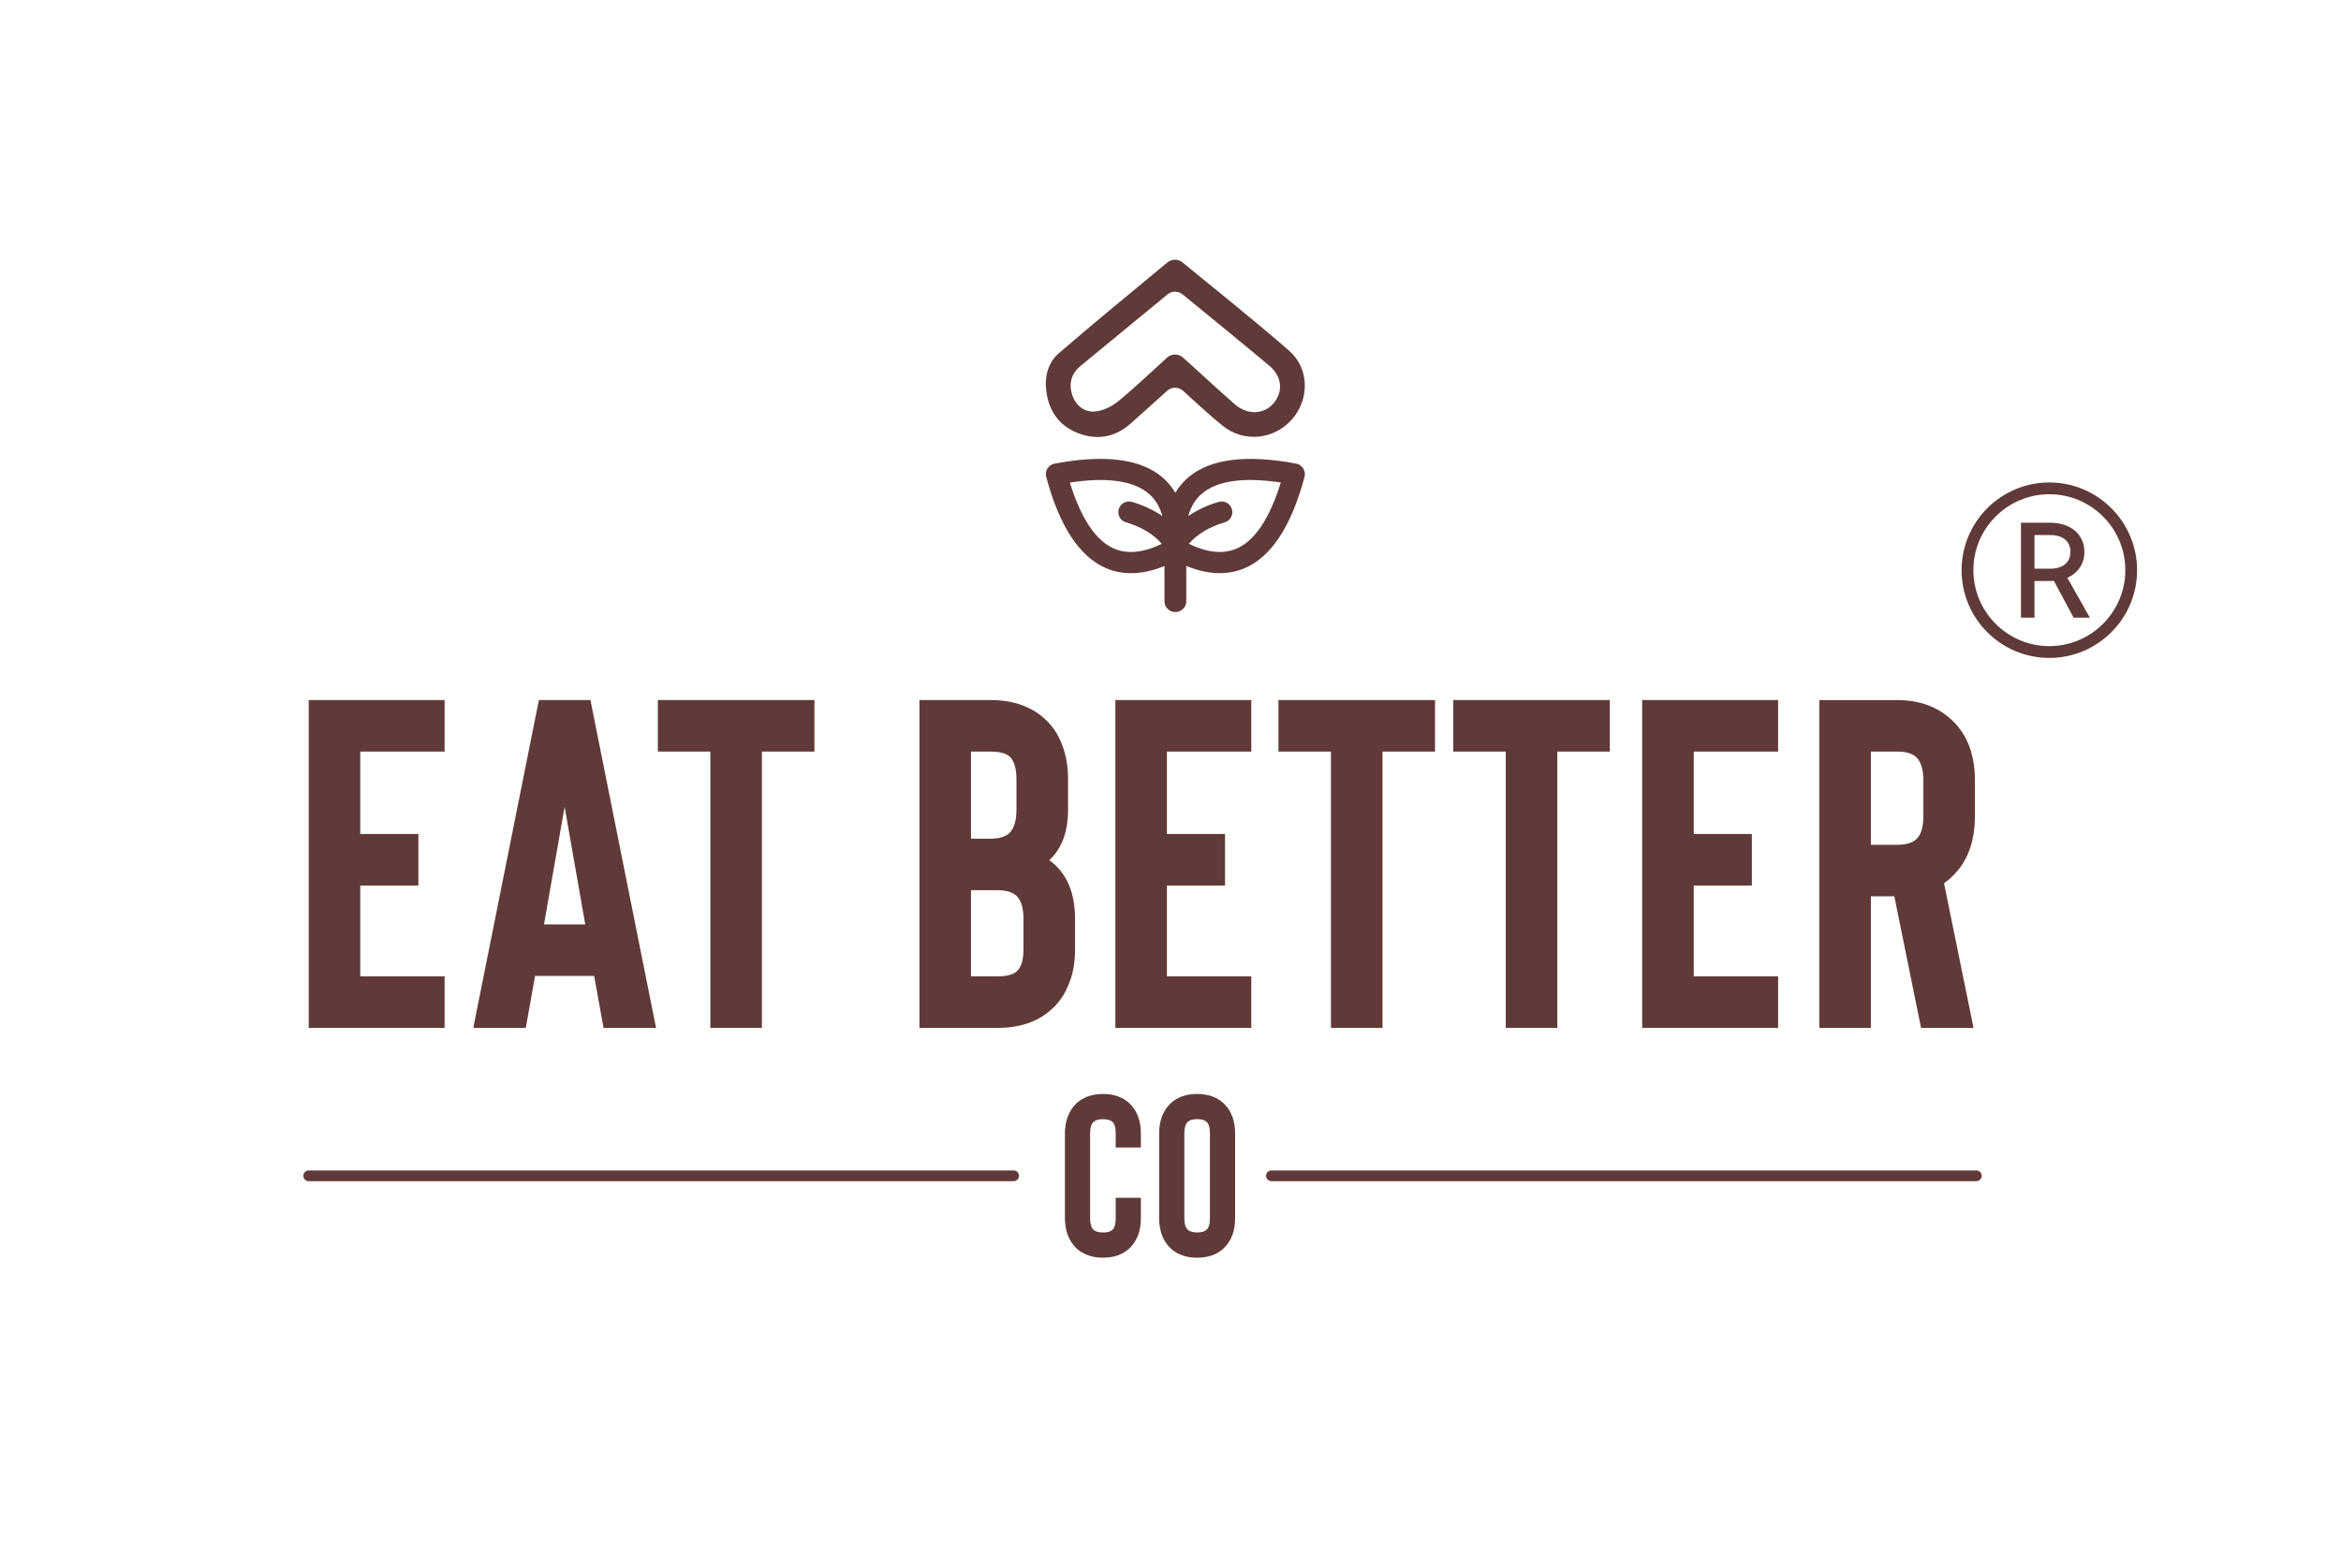
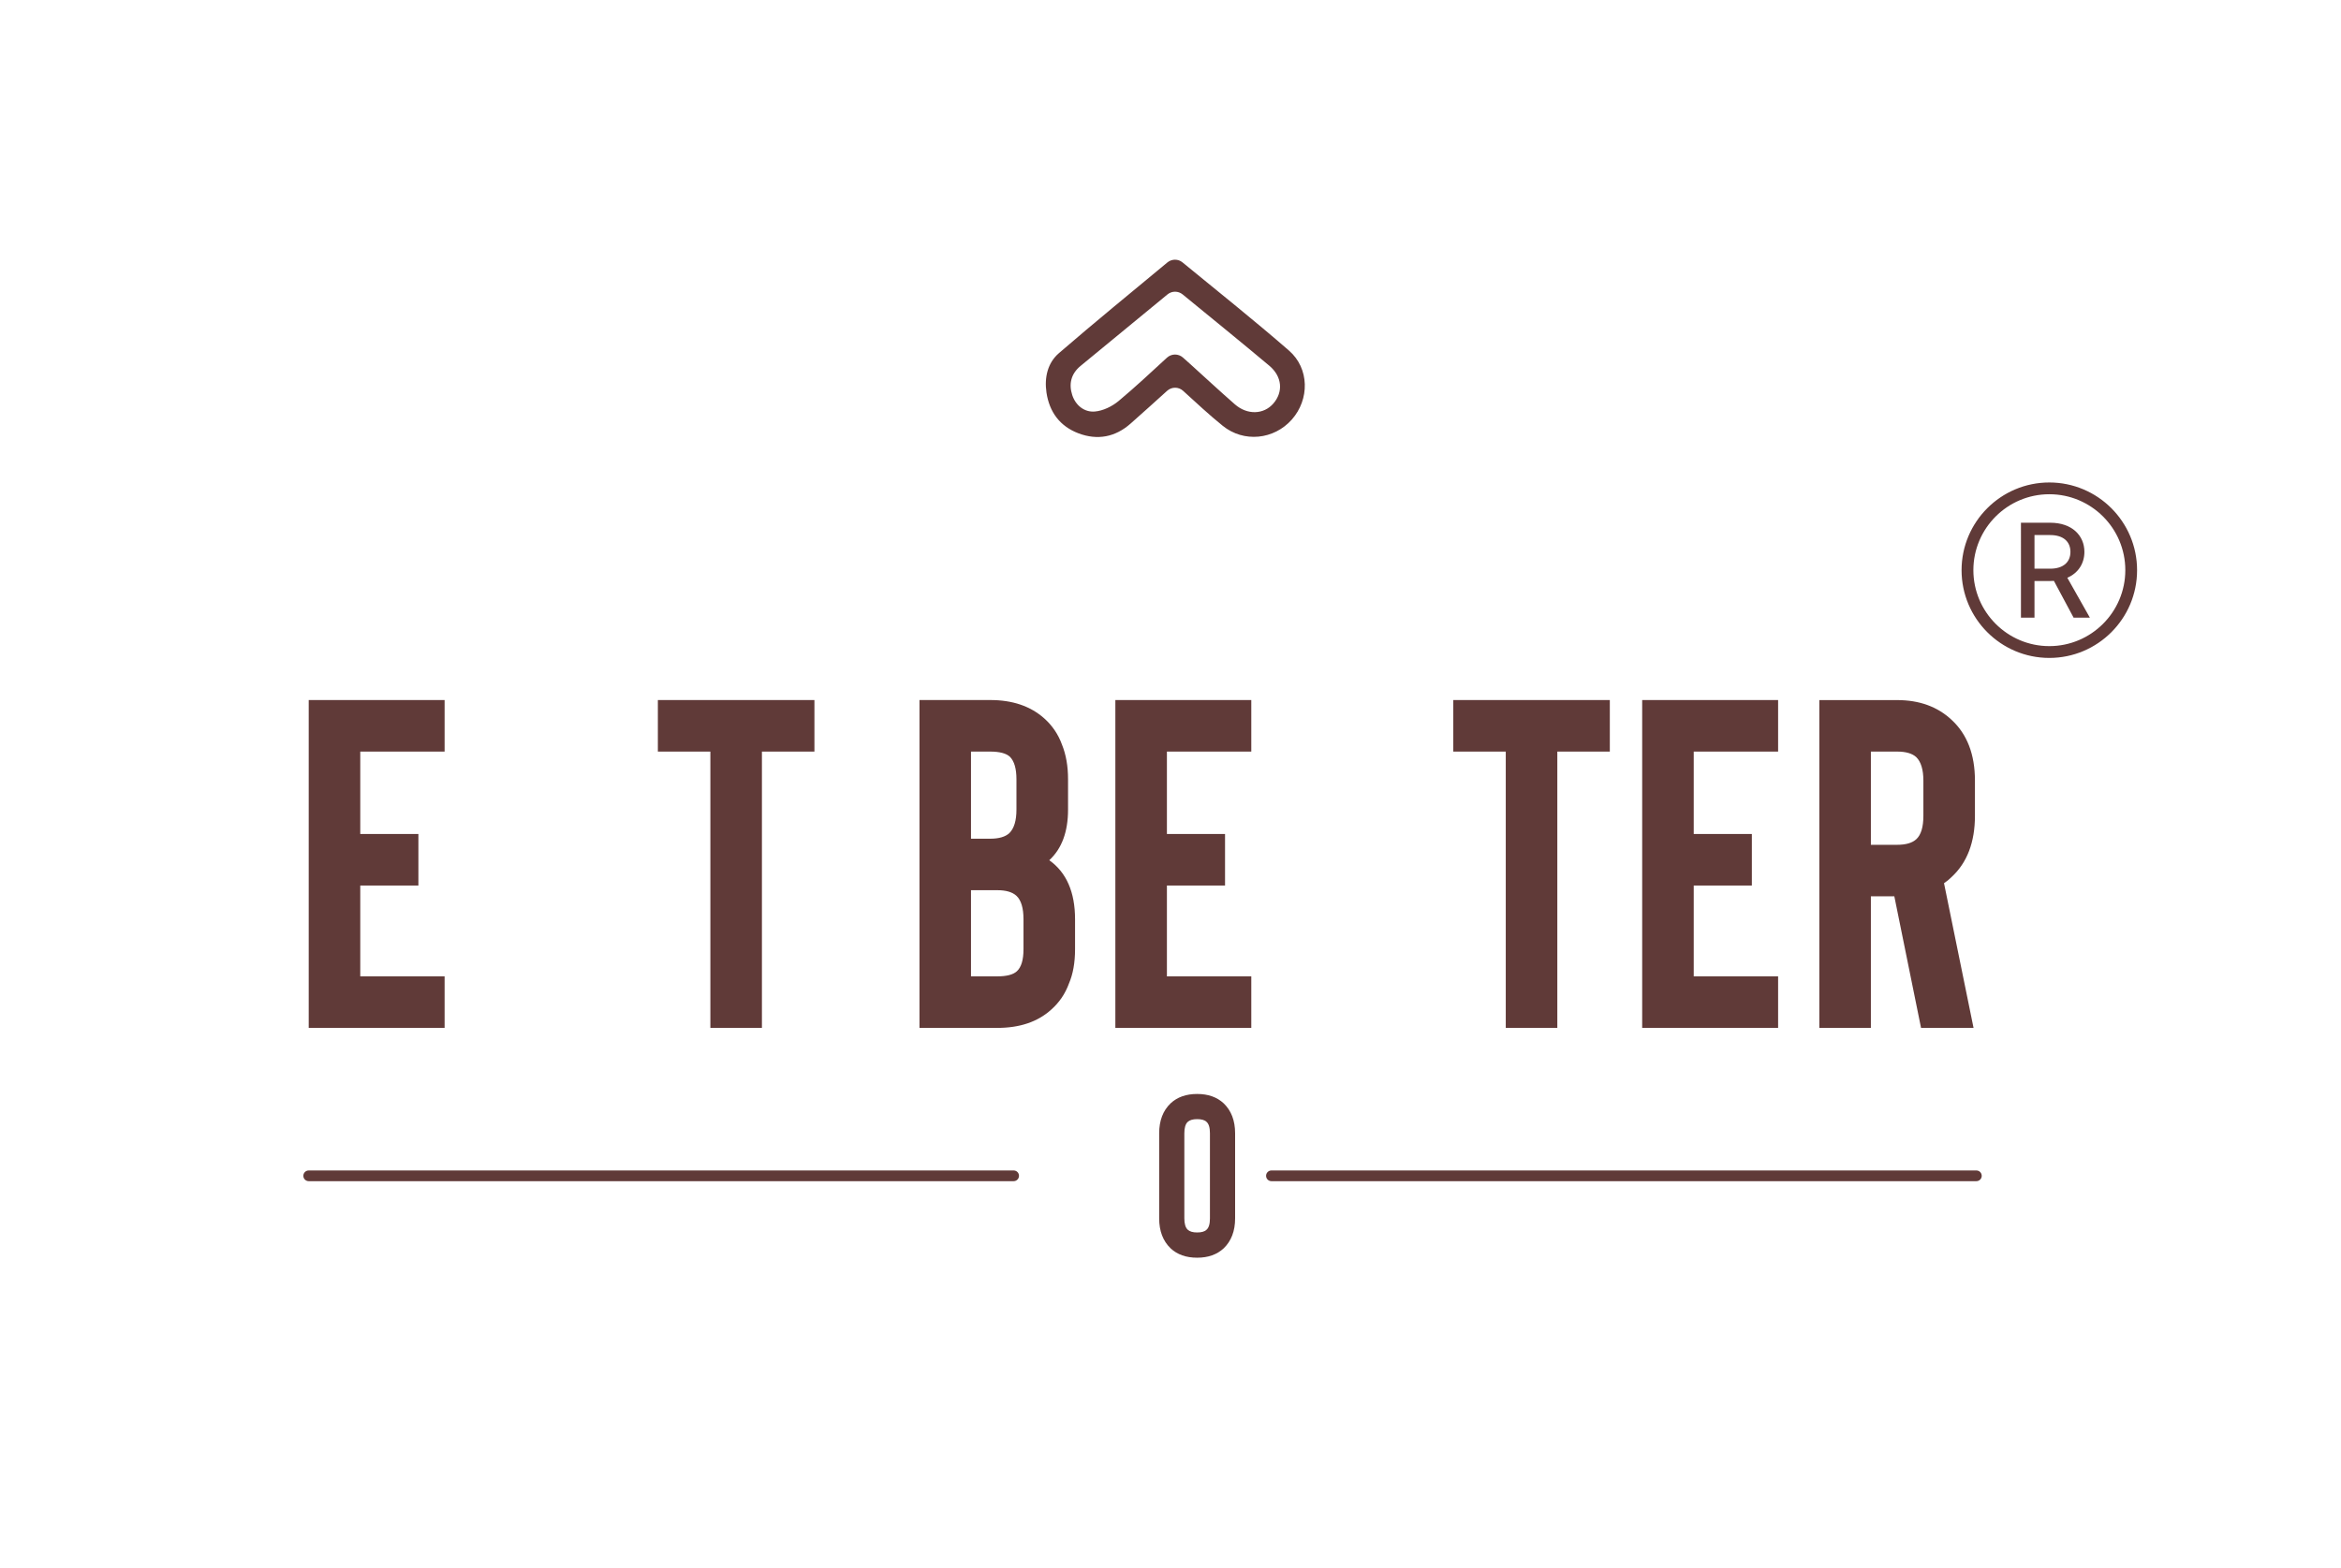
<svg xmlns="http://www.w3.org/2000/svg" xml:space="preserve" style="enable-background:new 0 0 541.28 362.55;" viewBox="0 0 541.28 362.55" y="0px" x="0px" id="Layer_1" version="1.1">
  <style type="text/css">
	.st0{fill:#FFFFFF;}
	.st1{fill:#603A38;}
	.st2{fill:#EB7B2C;}
</style>
  <g>
    <g>
      <g>
        <g>
          <g>
            <polygon points="102.8,225.82 83.3,225.82 83.3,204.81 96.74,204.81 96.74,192.89 83.3,192.89 83.3,173.83        102.8,173.83 102.8,161.91 71.38,161.91 71.38,237.74 102.8,237.74" class="st1" />
          </g>
          <g>
-             <path d="M123.72,225.72h13.66l2.17,12.02h12.14l-15.17-75.83h-11.92l-15.17,75.83h12.14L123.72,225.72z        M130.55,186.61l4.77,27.19h-9.54L130.55,186.61z" class="st1" />
-           </g>
+             </g>
          <g>
            <polygon points="164.25,237.74 176.17,237.74 176.17,173.83 188.31,173.83 188.31,161.91 152.11,161.91        152.11,173.83 164.25,173.83" class="st1" />
          </g>
          <g>
            <path d="M248.57,219.54v-6.93c0-6.28-1.99-10.83-5.96-13.65c2.89-2.67,4.34-6.57,4.34-11.7v-7.04       c0-3.03-0.47-5.7-1.41-8.02c-0.87-2.38-2.24-4.4-4.12-6.07c-3.18-2.82-7.33-4.22-12.46-4.22h-16.36v75.83h17.99       c5.2,0,9.36-1.41,12.46-4.22c1.88-1.66,3.25-3.68,4.12-6.07C248.1,225.28,248.57,222.65,248.57,219.54z M224.51,173.83h4.44       c2.17,0,3.68,0.4,4.55,1.19c1.01,1.01,1.52,2.75,1.52,5.2v7.04c0,2.53-0.54,4.33-1.63,5.42c-0.94,0.87-2.42,1.3-4.44,1.3h-4.44       V173.83z M236.65,219.54c0,2.46-0.51,4.15-1.52,5.09c-0.87,0.8-2.38,1.19-4.55,1.19h-6.07v-19.93h6.07       c2.02,0,3.5,0.43,4.44,1.3c1.08,1.01,1.63,2.82,1.63,5.42V219.54z" class="st1" />
          </g>
          <g>
            <polygon points="257.89,237.74 289.32,237.74 289.32,225.82 269.81,225.82 269.81,204.81 283.25,204.81        283.25,192.89 269.81,192.89 269.81,173.83 289.32,173.83 289.32,161.91 257.89,161.91" class="st1" />
          </g>
          <g>
-             <polygon points="319.66,237.74 319.66,173.83 331.8,173.83 331.8,161.91 295.6,161.91 295.6,173.83 307.74,173.83        307.74,237.74" class="st1" />
-           </g>
+             </g>
          <g>
            <polygon points="348.16,237.74 360.08,237.74 360.08,173.83 372.22,173.83 372.22,161.91 336.02,161.91        336.02,173.83 348.16,173.83" class="st1" />
          </g>
          <g>
            <polygon points="411.13,225.82 391.62,225.82 391.62,204.81 405.06,204.81 405.06,192.89 391.62,192.89        391.62,173.83 411.13,173.83 411.13,161.91 379.7,161.91 379.7,237.74 411.13,237.74" class="st1" />
          </g>
          <g>
            <path d="M432.58,207.3H438l6.18,30.44h12.14l-6.83-33.47c0.65-0.43,1.23-0.9,1.73-1.41       c3.61-3.32,5.42-8.05,5.42-14.19v-8.12c0-6.07-1.81-10.76-5.42-14.08c-3.25-3.03-7.44-4.55-12.57-4.55h-17.99v75.83h11.92       V207.3z M432.58,173.83h6.07c2.02,0,3.5,0.43,4.44,1.3c1.08,1.08,1.63,2.89,1.63,5.42v8.12c0,2.6-0.54,4.41-1.63,5.42       c-0.94,0.87-2.42,1.3-4.44,1.3h-6.07V173.83z" class="st1" />
          </g>
          <g>
            <path d="M249.36,100.22c4.39,1.66,8.49,0.89,12.04-2.24c2.82-2.49,5.62-5.02,8.47-7.6       c1.05-0.94,2.64-0.94,3.68,0.01c3.1,2.82,6.03,5.56,9.15,8.08c4.88,3.96,11.86,3.23,15.99-1.43       c4.12-4.65,4.11-11.82-0.67-15.97c-7.97-6.93-16.24-13.52-24.6-20.38c-1.01-0.84-2.48-0.83-3.5,0.01       c-8.46,7.02-16.87,13.89-25.08,20.98c-2.62,2.26-3.39,5.64-2.88,9.1C242.63,95.29,245.06,98.59,249.36,100.22z M249.86,84.62       c6.64-5.44,13.26-10.91,20.09-16.53c1.01-0.83,2.48-0.83,3.49,0c6.81,5.58,13.47,10.98,20.04,16.49c3,2.51,3.26,6.08,0.94,8.75       c-2.22,2.56-6.01,2.7-8.89,0.19c-3.47-3.03-6.84-6.17-10.26-9.26c-0.57-0.52-1.15-1.02-1.76-1.57       c-1.05-0.93-2.64-0.92-3.68,0.03c-3.73,3.43-7.36,6.83-11.17,10.01c-1.51,1.26-3.61,2.29-5.52,2.45       c-2.41,0.2-4.43-1.4-5.22-3.81C247.08,88.8,247.64,86.44,249.86,84.62z" class="st1" />
          </g>
          <g>
-             <path d="M301.32,108.33c-0.39-0.59-0.94-0.96-1.59-1.09c-11.59-2.2-20.01-1.11-25.03,3.22       c-1.16,1.01-2.14,2.18-2.93,3.5c-0.8-1.32-1.77-2.49-2.93-3.5c-5.02-4.34-13.44-5.42-25.03-3.22c-0.65,0.12-1.2,0.5-1.6,1.08       l-0.03,0.05c-0.35,0.62-0.45,1.26-0.29,1.91l0.01,0.01c3.06,11.48,7.77,18.6,13.98,21.18c3.94,1.64,8.43,1.45,13.37-0.56v8.19       c0,0.69,0.26,1.29,0.73,1.72c0.48,0.48,1.07,0.73,1.72,0.73c0.02,0,0.05-0.01,0.07-0.01c0.02,0,0.04,0.01,0.06,0.01       c0.65,0,1.25-0.25,1.7-0.71c0.49-0.45,0.76-1.06,0.76-1.75l0-8.19c4.94,2.01,9.43,2.2,13.37,0.57       c6.21-2.58,10.91-9.7,13.98-21.19c0.16-0.64,0.06-1.29-0.29-1.91L301.32,108.33z M283.14,120.81c0.66-0.17,1.18-0.58,1.5-1.19       c0.32-0.6,0.38-1.25,0.18-1.9c-0.2-0.64-0.62-1.14-1.23-1.47c-0.56-0.28-1.16-0.34-1.82-0.17c-2.66,0.79-5.01,1.9-7.03,3.29       c0.62-2.2,1.67-3.94,3.15-5.18c3.52-3.02,9.66-3.89,18.25-2.59c-2.6,8.41-6.08,13.57-10.35,15.34       c-3.06,1.26-6.73,0.87-10.91-1.16C276.84,123.53,279.62,121.86,283.14,120.81z M261.71,116.07c-0.63-0.16-1.23-0.1-1.81,0.19       c-0.6,0.32-1.01,0.81-1.21,1.46c-0.2,0.64-0.13,1.29,0.18,1.9c0.33,0.61,0.85,1.02,1.47,1.18c3.55,1.06,6.34,2.73,8.29,4.98       c-4.18,2.03-7.84,2.42-10.91,1.16c-4.27-1.77-7.75-6.93-10.35-15.33c8.59-1.31,14.73-0.44,18.26,2.59       c1.47,1.24,2.52,2.97,3.14,5.17C266.76,117.98,264.4,116.87,261.71,116.07z" class="st1" />
-           </g>
+             </g>
          <g>
-             <path d="M255.01,253.02c-2.47,0-4.51,0.72-6.14,2.17c-1.76,1.76-2.64,4.07-2.64,6.93v19.67       c0,2.86,0.88,5.16,2.64,6.93c1.62,1.45,3.67,2.17,6.14,2.17c2.54,0,4.58-0.72,6.14-2.17c1.76-1.69,2.64-4,2.64-6.93v-4.76       h-5.82v4.76c0,1.3-0.25,2.19-0.74,2.64c-0.46,0.42-1.2,0.63-2.22,0.63c-0.99,0-1.71-0.21-2.17-0.63       c-0.53-0.49-0.79-1.37-0.79-2.64v-19.67c0-1.27,0.26-2.15,0.79-2.64c0.46-0.42,1.18-0.63,2.17-0.63c1.02,0,1.76,0.21,2.22,0.63       c0.49,0.46,0.74,1.34,0.74,2.64v3.28h5.82v-3.28c0-2.93-0.88-5.23-2.64-6.93C259.59,253.74,257.54,253.02,255.01,253.02z" class="st1" />
-           </g>
+             </g>
          <g>
            <path d="M276.8,253.02c-2.54,0-4.58,0.72-6.14,2.17c-1.76,1.69-2.64,4-2.64,6.93v19.67c0,2.93,0.88,5.23,2.64,6.93       c1.55,1.45,3.6,2.17,6.14,2.17c2.54,0,4.58-0.72,6.14-2.17c1.76-1.69,2.64-4,2.64-6.93v-19.67c0-2.93-0.88-5.23-2.64-6.93       C281.38,253.74,279.34,253.02,276.8,253.02z M279.76,281.78c0,1.3-0.26,2.19-0.79,2.64c-0.42,0.42-1.15,0.63-2.17,0.63       c-0.99,0-1.71-0.21-2.17-0.63c-0.53-0.49-0.79-1.37-0.79-2.64v-19.67c0-1.27,0.26-2.15,0.79-2.64       c0.46-0.42,1.18-0.63,2.17-0.63c1.02,0,1.75,0.21,2.17,0.63c0.53,0.46,0.79,1.34,0.79,2.64V281.78z" class="st1" />
          </g>
          <g>
            <path d="M456.97,270.71H293.98c-0.69,0-1.24,0.56-1.24,1.24c0,0.69,0.56,1.24,1.24,1.24h162.99       c0.69,0,1.24-0.56,1.24-1.24C458.21,271.26,457.65,270.71,456.97,270.71z" class="st1" />
          </g>
          <g>
            <path d="M234.37,270.71H71.38c-0.69,0-1.24,0.56-1.24,1.24c0,0.69,0.56,1.24,1.24,1.24h162.99       c0.69,0,1.24-0.56,1.24-1.24C235.61,271.26,235.06,270.71,234.37,270.71z" class="st1" />
          </g>
        </g>
        <g>
          <g>
            <path d="M479.45,142.85l-4.55-8.5c-0.25,0.03-0.53,0.03-0.85,0.03h-3.64v8.47h-3.13V120.9h6.77       c5.02,0,7.9,2.95,7.9,6.74c0,2.67-1.41,4.89-3.95,5.99l5.21,9.22H479.45z M474.05,131.53c3.04,0,4.67-1.54,4.67-3.89       c0-2.35-1.63-3.89-4.67-3.89h-3.64v7.78H474.05z" class="st1" />
          </g>
          <g>
            <path d="M473.84,152.17c-11.19,0-20.29-9.1-20.29-20.29c0-11.19,9.1-20.29,20.29-20.29       c11.19,0,20.29,9.1,20.29,20.29C494.14,143.07,485.03,152.17,473.84,152.17z M473.84,114.31c-9.68,0-17.56,7.88-17.56,17.56       s7.88,17.57,17.56,17.57s17.57-7.88,17.57-17.57S483.53,114.31,473.84,114.31z" class="st1" />
          </g>
        </g>
      </g>
    </g>
  </g>
</svg>